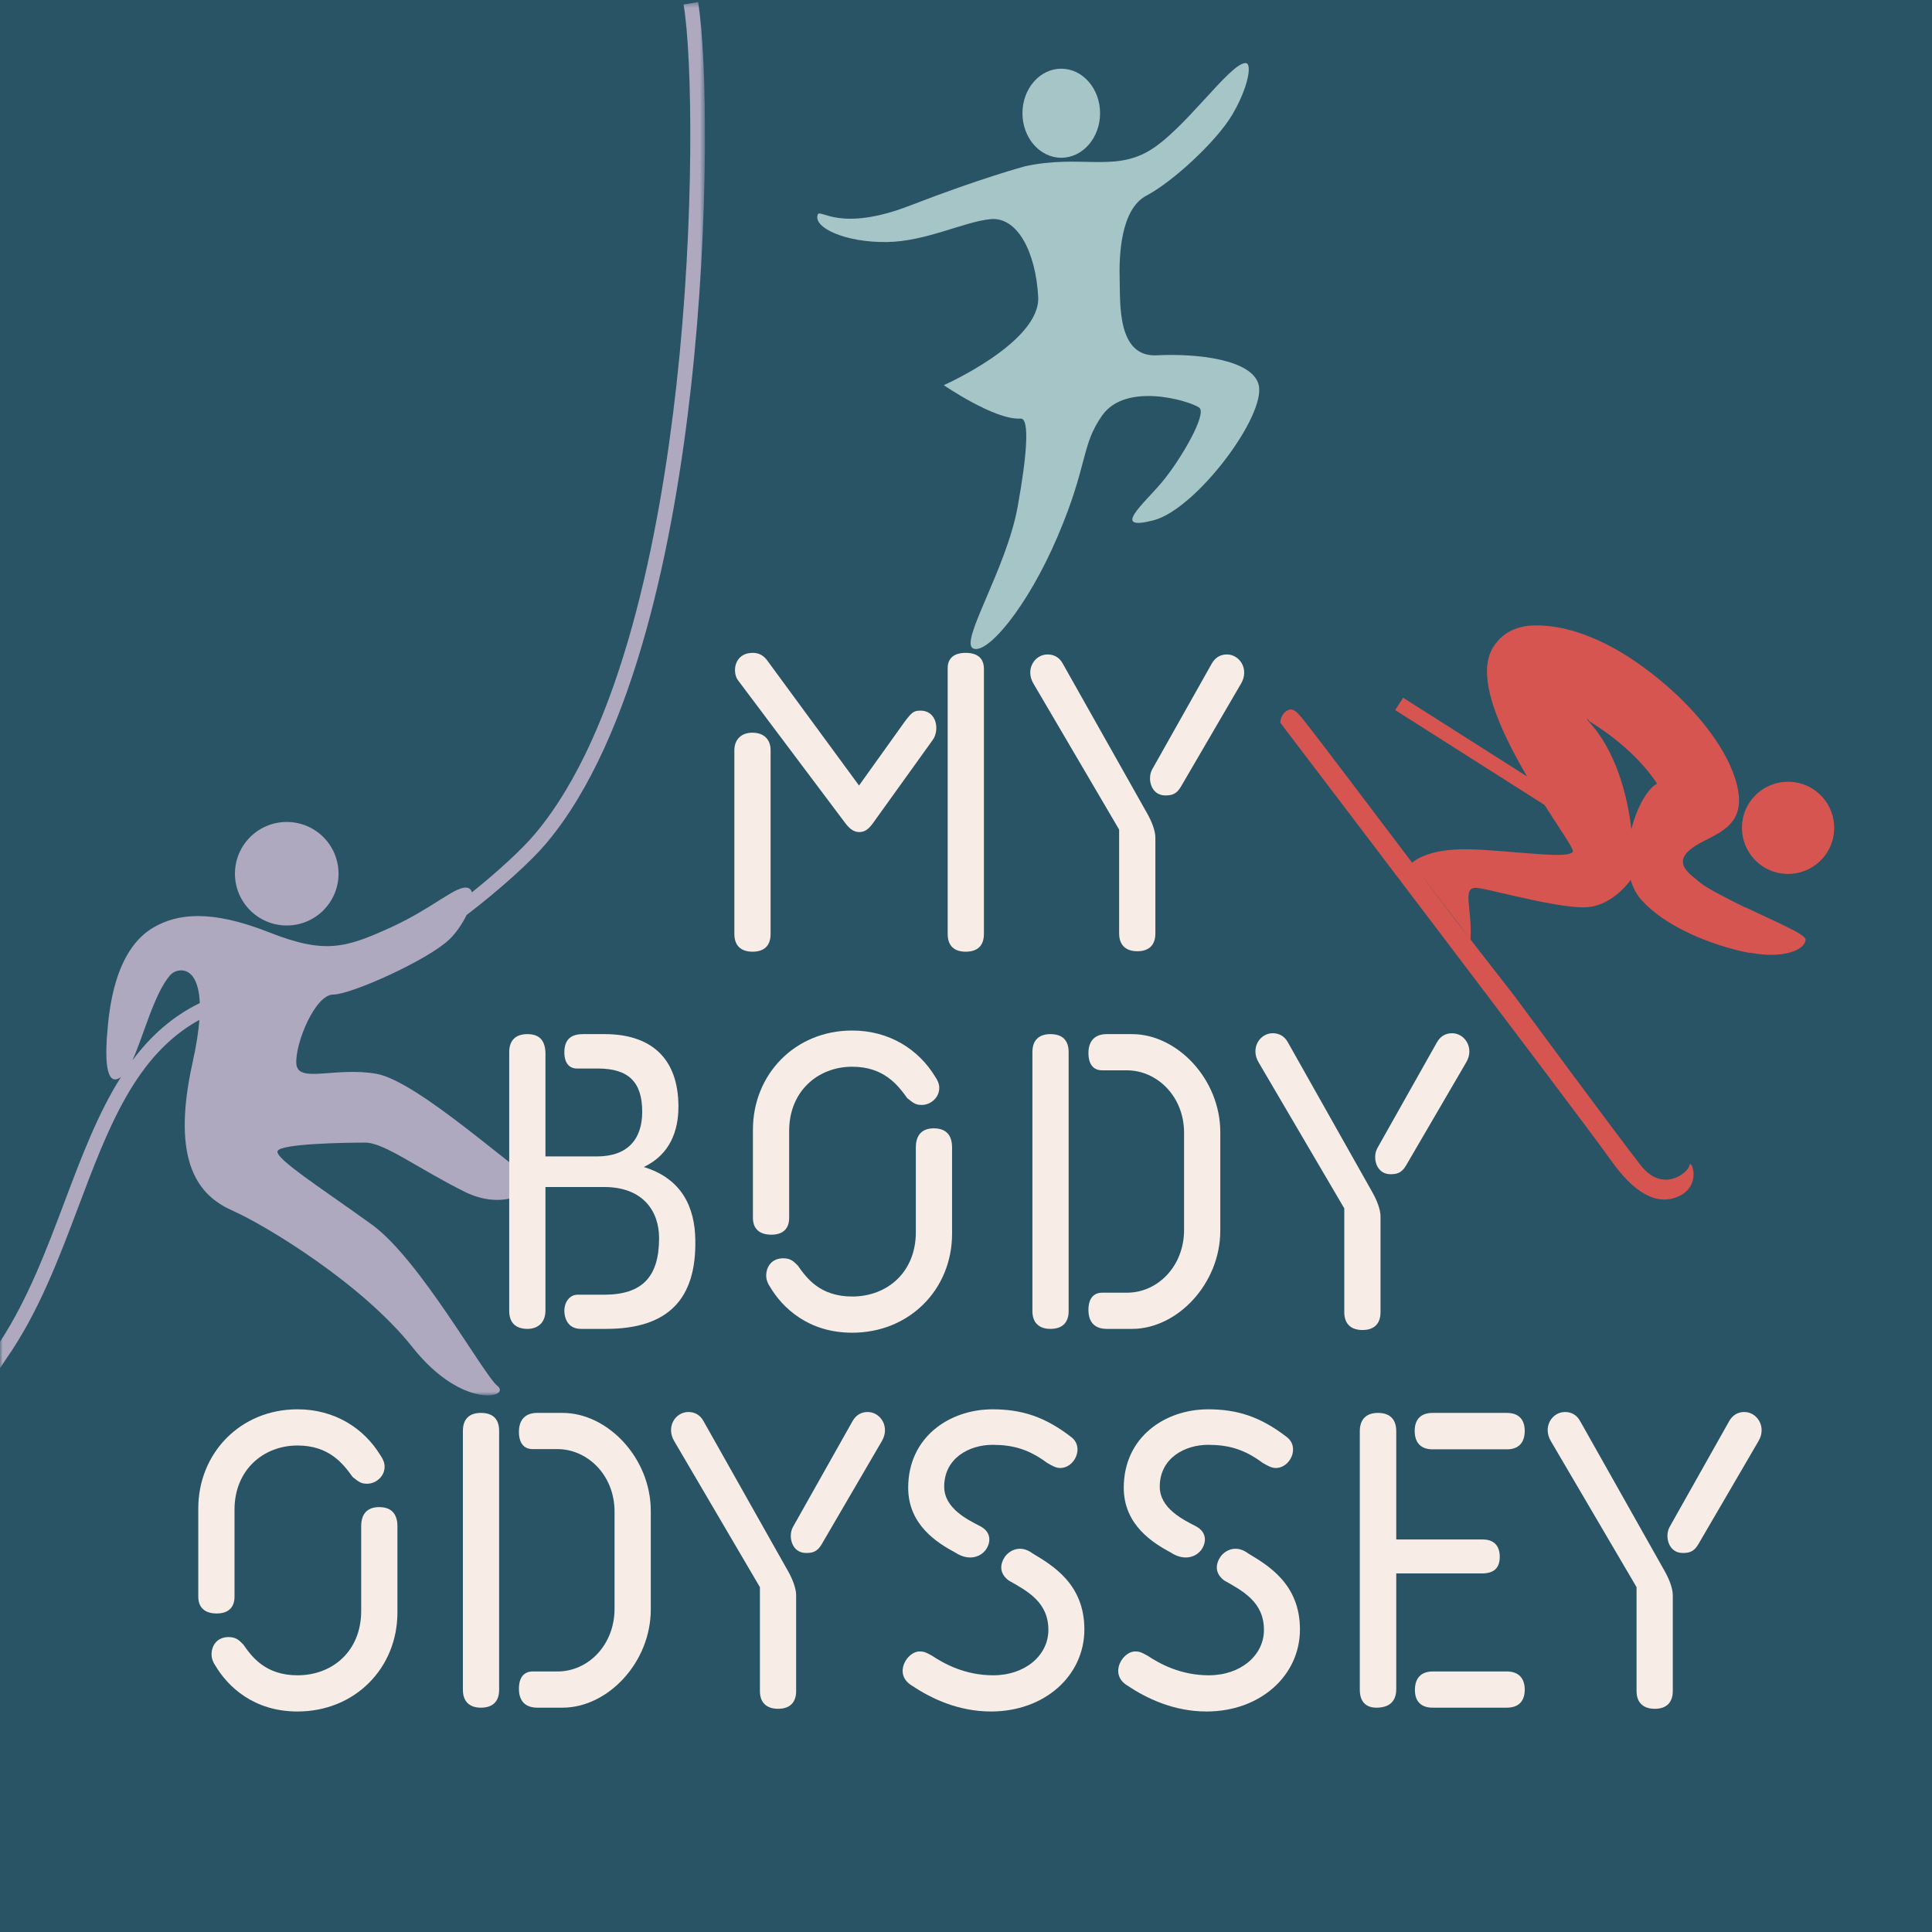
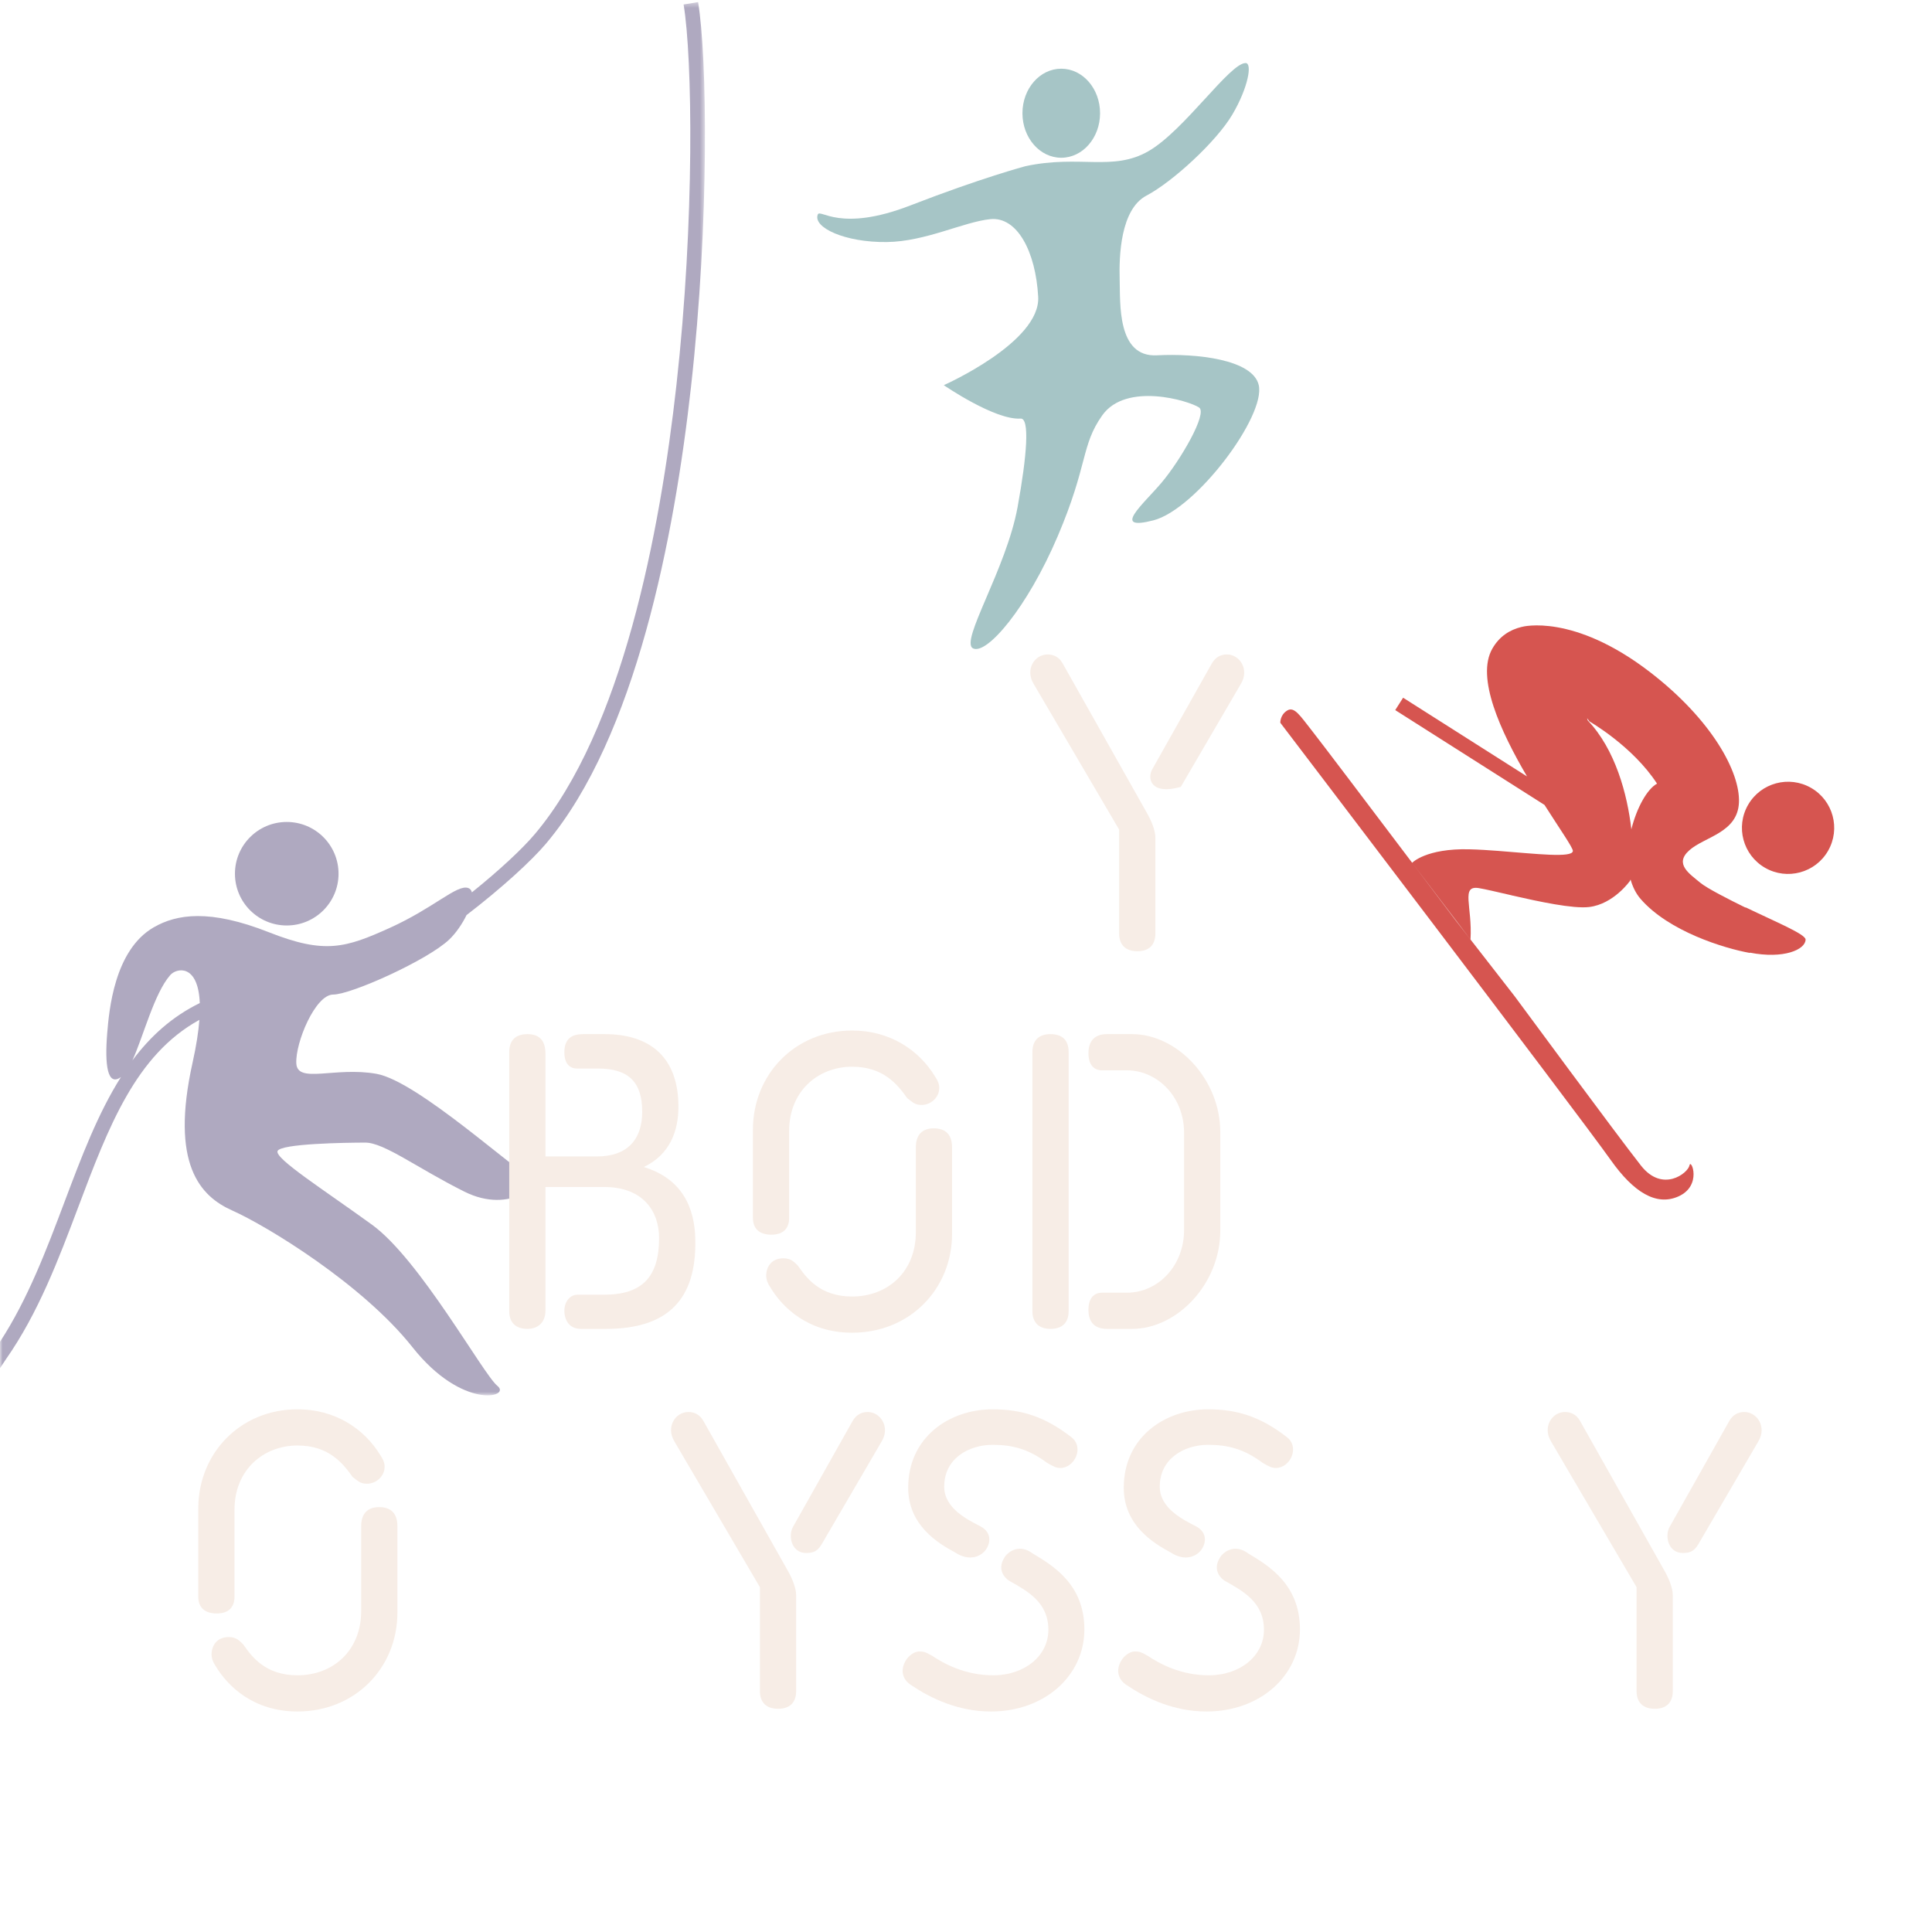
<svg xmlns="http://www.w3.org/2000/svg" xmlns:xlink="http://www.w3.org/1999/xlink" width="363px" height="363px" viewBox="0 0 363 363" version="1.1">
  <title>Slice 1</title>
  <desc>Created with Sketch.</desc>
  <defs>
    <polygon id="path-1" points="0 0.393 132.454 0.393 132.454 262.175 0 262.175" />
  </defs>
  <g id="Page-1" stroke="none" stroke-width="1" fill="none" fill-rule="evenodd">
    <g id="LOGO">
-       <polygon id="Fill-1" fill="#295466" points="0 363 363 363 363 0 0 0" />
      <g id="Group-41">
        <g id="Group-4">
          <mask id="mask-2" fill="white">
            <use xlink:href="#path-1" />
          </mask>
          <g id="Clip-3" />
          <path d="M24.88,199.232 C26.964,194.668 28.977,186.625 31.996,183.194 C33.16,181.871 37.234,181.03 37.537,188.465 C32.295,191.025 28.226,194.747 24.88,199.232 M131.164,0.393 L128.442,0.844 C130.1,10.845 130.554,41.262 127.092,72.36 C124.004,100.104 116.885,137.254 100.515,156.684 C98.157,159.482 93.819,163.522 88.664,167.664 C88.559,167.26 88.338,166.967 87.965,166.843 C85.837,166.133 81.582,170.563 73.248,174.333 C64.914,178.102 61.033,179.311 50.552,175.17 C39.368,170.752 33.182,171.757 28.881,174.235 C21.453,178.516 20.488,189.929 20.144,194.127 C19.653,200.123 20.188,204.21 22.729,202.361 C18.387,209.21 15.292,217.41 12.132,225.795 C8.741,234.791 5.243,244.073 -0.001,252.107 L-0.001,257.063 L1.131,255.363 C7.211,246.675 11.026,236.555 14.714,226.768 C20.37,211.763 25.489,198.203 37.462,191.622 C37.296,193.791 36.901,196.42 36.189,199.621 C31.933,218.757 37.619,224.759 43.636,227.439 C50.103,230.318 68.106,241.26 77.503,253.13 C86.901,265.001 96.122,262.521 93.462,260.395 C90.802,258.268 78.923,236.652 69.879,230.097 C60.836,223.541 51.616,217.693 52.147,216.276 C52.68,214.859 65.092,214.682 68.638,214.682 C72.184,214.682 78.39,219.465 87.256,223.895 C96.122,228.325 102.328,221.946 99.846,221.237 C97.363,220.529 78.568,203.165 70.765,201.765 C62.963,200.366 55.871,203.696 55.674,199.799 C55.476,195.9 59.24,186.864 62.609,186.864 C65.978,186.864 80.374,180.384 84.42,176.513 C85.682,175.304 86.855,173.586 87.662,171.927 C94.238,166.884 99.858,161.746 102.627,158.461 C119.442,138.501 126.705,100.788 129.835,72.664 C133.326,41.319 132.85,10.551 131.164,0.393" id="Fill-2" fill="#AFA9C0" mask="url(#mask-2)" />
        </g>
        <path d="M53.876,173.886 C59.251,173.886 63.608,169.532 63.608,164.161 C63.608,158.79 59.251,154.437 53.876,154.437 C48.502,154.437 44.144,158.79 44.144,164.161 C44.144,169.532 48.502,173.886 53.876,173.886" id="Fill-5" fill="#AFA9C0" />
        <path d="M206.69,21.274 C206.69,25.895 203.426,29.64 199.399,29.64 C195.371,29.64 192.106,25.895 192.106,21.274 C192.106,16.653 195.371,12.908 199.399,12.908 C203.426,12.908 206.69,16.653 206.69,21.274" id="Fill-7" fill="#A6C5C6" />
        <path d="M192.659,31.227 C202.874,29.03 209.072,32.271 215.795,28.395 C222.519,24.519 231.06,11.843 234.036,11.846 C235.335,11.846 234.512,16.498 231.537,21.536 C228.563,26.575 220.328,34.162 215.416,36.746 C210.502,39.33 210.244,48.153 210.373,52.545 C210.503,56.939 209.856,67.146 217.356,66.759 C224.855,66.371 235.321,67.531 236.492,72.314 C237.91,78.1 224.727,95.701 216.709,97.768 C208.693,99.835 214.77,94.797 218.261,90.662 C221.752,86.527 226.94,77.662 225.292,76.565 C223.355,75.275 211.561,71.732 207.096,78.046 C203.069,83.739 204.493,87.224 198.736,100.74 C192.981,114.256 185.367,123.114 182.817,121.818 C180.295,120.538 189.074,106.912 191.194,95.269 C192.959,85.566 193.505,78.526 191.753,78.646 C186.931,78.976 177.327,72.368 177.327,72.368 C177.327,72.368 195.529,64.304 195.064,55.776 C194.598,47.249 191.107,40.659 186.064,41.176 C181.022,41.692 173.935,45.38 166.639,45.477 C158.775,45.582 152.712,42.741 153.647,40.314 C154.105,39.127 157.747,43.76 171.065,38.592 C184.384,33.424 192.659,31.227 192.659,31.227" id="Fill-9" fill="#A6C5C6" />
-         <path d="M184.865,125.666 L184.865,175.473 C184.865,177.67 183.681,178.811 181.44,178.811 C179.242,178.811 178.058,177.67 178.058,175.473 L178.058,125.539 C178.058,123.68 179.242,122.667 181.44,122.667 C183.681,122.667 184.865,123.722 184.865,125.666 M175.226,139.058 L163.937,154.773 C163.134,155.83 162.458,156.336 161.444,156.336 C160.471,156.336 159.71,155.787 158.907,154.773 L138.699,127.863 C137.557,126.468 137.811,122.667 141.447,122.667 C142.208,122.667 143.222,122.878 144.067,123.976 L161.401,147.591 L169.983,135.594 C171.336,133.819 171.675,133.523 172.943,133.523 C176.113,133.523 176.537,137.325 175.226,139.058 M144.787,140.958 L144.787,175.473 C144.787,177.67 143.602,178.811 141.404,178.811 C139.206,178.811 137.979,177.67 137.979,175.473 L137.979,140.958 C137.979,139.015 139.206,137.664 141.361,137.664 C143.602,137.664 144.787,139.015 144.787,140.958" id="Fill-11" fill="#F7EDE6" />
-         <path d="M227.692,124.652 C228.368,123.47 229.383,122.962 230.524,122.962 C232.934,122.962 234.795,125.793 233.145,128.497 L221.857,147.845 C221.012,149.281 220.082,149.45 218.94,149.45 C216.235,149.45 215.515,146.282 216.488,144.55 L227.692,124.652 Z M217.08,175.389 C217.08,177.543 215.896,178.726 213.698,178.726 C211.499,178.726 210.273,177.543 210.273,175.389 L210.273,155.872 L194.208,128.497 C192.559,125.793 194.377,122.962 196.829,122.962 C197.929,122.962 198.986,123.427 199.662,124.652 L215.515,152.788 C216.361,154.266 217.08,156.041 217.08,157.392 L217.08,175.389 Z" id="Fill-13" fill="#F7EDE6" />
+         <path d="M227.692,124.652 C228.368,123.47 229.383,122.962 230.524,122.962 C232.934,122.962 234.795,125.793 233.145,128.497 L221.857,147.845 C216.235,149.45 215.515,146.282 216.488,144.55 L227.692,124.652 Z M217.08,175.389 C217.08,177.543 215.896,178.726 213.698,178.726 C211.499,178.726 210.273,177.543 210.273,175.389 L210.273,155.872 L194.208,128.497 C192.559,125.793 194.377,122.962 196.829,122.962 C197.929,122.962 198.986,123.427 199.662,124.652 L215.515,152.788 C216.361,154.266 217.08,156.041 217.08,157.392 L217.08,175.389 Z" id="Fill-13" fill="#F7EDE6" />
        <path d="M113.857,249.683 L109.164,249.683 C106.543,249.683 106.036,247.445 106.036,246.304 C106.036,244.529 107.135,243.261 108.488,243.261 L113.476,243.261 C120.664,243.261 123.835,239.924 123.835,232.616 C123.835,227.589 120.833,223.026 113.519,223.026 L102.485,223.026 L102.485,246.219 C102.485,248.669 100.878,249.683 99.103,249.683 C96.904,249.683 95.677,248.501 95.677,246.346 L95.677,197.679 C95.677,195.483 96.862,194.299 99.103,194.299 C101.554,194.299 102.485,195.736 102.485,198.017 L102.485,217.281 L112.124,217.281 C118.042,217.281 120.664,213.943 120.664,208.874 C120.664,203.255 118.042,200.763 112.335,200.763 L108.36,200.763 C107.599,200.763 106.036,200.383 106.036,197.722 C106.036,195.102 107.516,194.299 109.545,194.299 L113.604,194.299 C122.143,194.299 127.47,198.651 127.47,207.945 C127.47,212.38 125.948,216.9 120.96,219.267 C128.147,221.464 130.556,226.87 130.641,232.954 C130.852,244.065 125.568,249.683 113.857,249.683" id="Fill-15" fill="#F7EDE6" />
        <path d="M178.882,231.814 C178.882,242.206 170.934,250.401 160.111,250.401 C151.867,250.401 147.005,245.712 144.68,241.783 C144.257,241.192 143.961,240.431 143.961,239.671 C143.961,238.023 144.976,236.418 147.174,236.418 C148.739,236.418 149.288,237.22 149.922,237.812 C151.486,240.051 154.023,243.6 160.111,243.6 C166.748,243.6 172.075,238.995 172.075,231.518 L172.075,215.592 C172.075,213.225 173.259,212.001 175.458,212.001 C177.698,212.001 178.882,213.225 178.882,215.592 L178.882,231.814 Z M160.111,200.425 C153.684,200.425 148.274,205.03 148.274,212.465 L148.274,228.814 C148.274,230.842 147.132,231.983 144.934,231.983 C142.651,231.983 141.466,230.842 141.466,228.814 L141.466,212.254 C141.466,201.904 149.33,193.624 160.111,193.624 C167.087,193.624 172.583,197.172 175.669,202.241 C176.176,202.96 176.473,203.678 176.473,204.354 C176.514,206.213 174.866,207.607 173.175,207.607 C171.948,207.607 171.568,207.184 170.468,206.339 C168.65,203.805 166.03,200.425 160.111,200.425 L160.111,200.425 Z" id="Fill-17" fill="#F7EDE6" />
        <path d="M204.505,246.135 C204.505,244.022 205.435,242.882 207.083,242.882 L211.734,242.882 C217.568,242.882 222.473,237.854 222.473,231.095 L222.473,212.845 C222.473,205.959 217.357,201.101 211.734,201.101 L207.083,201.101 C205.435,201.101 204.505,199.96 204.505,197.848 C204.505,195.525 205.773,194.3 207.929,194.3 L212.706,194.3 C221.162,194.3 229.279,202.748 229.279,212.718 L229.279,231.222 C229.279,241.192 221.204,249.683 212.706,249.683 L207.972,249.683 C205.689,249.683 204.505,248.416 204.505,246.135 L204.505,246.135 Z M200.784,246.346 C200.784,248.5 199.601,249.683 197.36,249.683 C195.204,249.683 193.978,248.5 193.978,246.346 L193.978,197.679 C193.978,195.44 195.204,194.3 197.36,194.3 C199.601,194.3 200.784,195.44 200.784,197.679 L200.784,246.346 Z" id="Fill-19" fill="#F7EDE6" />
-         <path d="M269.995,195.82 C270.671,194.638 271.685,194.131 272.827,194.131 C275.237,194.131 277.097,196.961 275.448,199.665 L264.161,219.013 C263.315,220.45 262.385,220.619 261.243,220.619 C258.538,220.619 257.819,217.45 258.791,215.718 L269.995,195.82 Z M259.383,246.557 C259.383,248.711 258.199,249.894 256.001,249.894 C253.802,249.894 252.576,248.711 252.576,246.557 L252.576,227.04 L236.512,199.665 C234.862,196.961 236.68,194.131 239.132,194.131 C240.232,194.131 241.289,194.595 241.965,195.82 L257.819,223.956 C258.664,225.434 259.383,227.209 259.383,228.561 L259.383,246.557 Z" id="Fill-21" fill="#F7EDE6" />
        <path d="M74.67,302.982 C74.67,313.374 66.723,321.569 55.899,321.569 C47.655,321.569 42.793,316.88 40.468,312.951 C40.045,312.361 39.75,311.6 39.75,310.84 C39.75,309.192 40.764,307.586 42.962,307.586 C44.527,307.586 45.076,308.389 45.71,308.981 C47.274,311.22 49.811,314.768 55.899,314.768 C62.536,314.768 67.863,310.164 67.863,302.686 L67.863,286.76 C67.863,284.394 69.048,283.169 71.246,283.169 C73.486,283.169 74.67,284.394 74.67,286.76 L74.67,302.982 Z M55.899,271.593 C49.473,271.593 44.062,276.198 44.062,283.634 L44.062,299.983 C44.062,302.01 42.92,303.151 40.722,303.151 C38.439,303.151 37.255,302.01 37.255,299.983 L37.255,283.422 C37.255,273.072 45.119,264.792 55.899,264.792 C62.875,264.792 68.371,268.341 71.457,273.41 C71.964,274.128 72.261,274.846 72.261,275.523 C72.303,277.381 70.654,278.775 68.963,278.775 C67.737,278.775 67.356,278.352 66.257,277.508 C64.44,274.973 61.818,271.593 55.899,271.593 L55.899,271.593 Z" id="Fill-23" fill="#F7EDE6" />
-         <path d="M97.5,317.303 C97.5,315.191 98.43,314.05 100.079,314.05 L104.729,314.05 C110.564,314.05 115.467,309.022 115.467,302.263 L115.467,284.014 C115.467,277.128 110.352,272.269 104.729,272.269 L100.079,272.269 C98.43,272.269 97.5,271.128 97.5,269.016 C97.5,266.693 98.768,265.468 100.925,265.468 L105.702,265.468 C114.157,265.468 122.275,273.917 122.275,283.886 L122.275,302.39 C122.275,312.36 114.199,320.851 105.702,320.851 L100.966,320.851 C98.683,320.851 97.5,319.584 97.5,317.303 L97.5,317.303 Z M93.78,317.514 C93.78,319.669 92.595,320.851 90.355,320.851 C88.199,320.851 86.973,319.669 86.973,317.514 L86.973,268.847 C86.973,266.609 88.199,265.468 90.355,265.468 C92.595,265.468 93.78,266.609 93.78,268.847 L93.78,317.514 Z" id="Fill-25" fill="#F7EDE6" />
        <path d="M160.197,266.989 C160.873,265.806 161.888,265.299 163.03,265.299 C165.439,265.299 167.3,268.129 165.65,270.833 L154.363,290.182 C153.517,291.618 152.587,291.786 151.445,291.786 C148.74,291.786 148.022,288.618 148.993,286.886 L160.197,266.989 Z M149.586,317.726 C149.586,319.88 148.401,321.063 146.203,321.063 C144.005,321.063 142.778,319.88 142.778,317.726 L142.778,298.208 L126.714,270.833 C125.064,268.129 126.882,265.299 129.334,265.299 C130.434,265.299 131.491,265.764 132.167,266.989 L148.022,295.124 C148.866,296.603 149.586,298.377 149.586,299.729 L149.586,317.726 Z" id="Fill-27" fill="#F7EDE6" />
        <path d="M170.639,279.535 C170.639,269.988 178.418,264.793 186.494,264.793 C192.031,264.793 196.386,266.229 201.248,269.988 C203.785,271.889 201.924,275.818 199.219,275.818 C198.415,275.818 197.823,275.48 196.725,274.846 C193.257,272.269 190.256,271.466 186.494,271.466 C182.054,271.466 177.404,274.001 177.404,279.324 C177.404,283.38 181.716,285.492 184.253,286.801 C186.113,287.816 186.24,289.547 185.351,290.984 C184.464,292.421 182.181,293.477 179.475,291.702 C176.177,289.928 170.639,286.548 170.639,279.535 M203.742,306.15 C203.742,314.853 196.259,321.569 186.197,321.569 C179.982,321.569 174.868,319.077 171.274,316.669 C167.806,314.515 170.428,310.29 172.753,310.29 C173.387,310.29 173.81,310.332 175.121,311.092 C177.404,312.613 181.335,314.768 186.62,314.768 C192.581,314.768 196.978,311.05 196.978,306.235 C196.978,301.038 193.089,298.968 189.495,296.941 C187.719,295.589 187.888,293.899 188.776,292.547 C189.58,291.364 191.652,290.097 194.018,291.871 C197.823,294.153 203.742,297.658 203.742,306.15" id="Fill-29" fill="#F7EDE6" />
        <path d="M211.141,279.535 C211.141,269.988 218.92,264.793 226.995,264.793 C232.532,264.793 236.887,266.229 241.749,269.988 C244.286,271.889 242.426,275.818 239.72,275.818 C238.917,275.818 238.325,275.48 237.226,274.846 C233.759,272.269 230.757,271.466 226.995,271.466 C222.556,271.466 217.905,274.001 217.905,279.324 C217.905,283.38 222.217,285.492 224.754,286.801 C226.615,287.816 226.741,289.547 225.854,290.984 C224.966,292.421 222.682,293.477 219.977,291.702 C216.679,289.928 211.141,286.548 211.141,279.535 M244.244,306.15 C244.244,314.853 236.761,321.569 226.698,321.569 C220.484,321.569 215.369,319.077 211.775,316.669 C208.309,314.515 210.929,310.29 213.254,310.29 C213.889,310.29 214.311,310.332 215.622,311.092 C217.905,312.613 221.836,314.768 227.122,314.768 C233.082,314.768 237.48,311.05 237.48,306.235 C237.48,301.038 233.59,298.968 229.996,296.941 C228.22,295.589 228.39,293.899 229.277,292.547 C230.081,291.364 232.153,290.097 234.52,291.871 C238.325,294.153 244.244,297.658 244.244,306.15" id="Fill-31" fill="#F7EDE6" />
-         <path d="M286.479,317.472 C286.479,319.669 285.295,320.851 283.097,320.851 L269.187,320.851 C267.031,320.851 265.847,319.71 265.847,317.514 C265.847,315.275 267.031,314.05 269.187,314.05 L283.308,314.05 C285.337,314.135 286.479,315.317 286.479,317.472 L286.479,317.472 Z M265.805,268.847 C265.805,266.65 266.988,265.468 269.187,265.468 L283.097,265.468 C285.295,265.468 286.479,266.65 286.479,268.847 C286.479,271.087 285.295,272.312 283.139,272.312 L269.145,272.312 C266.988,272.312 265.805,271.087 265.805,268.847 L265.805,268.847 Z M262.338,295.631 L262.338,317.387 C262.338,319.627 261.07,320.851 258.618,320.851 C256.546,320.851 255.49,319.627 255.49,317.472 L255.49,268.932 C255.49,266.693 256.673,265.468 258.914,265.468 C261.112,265.468 262.338,266.65 262.338,268.89 L262.338,289.252 L278.615,289.252 C280.602,289.252 281.786,290.35 281.786,292.505 C281.786,294.702 280.602,295.631 278.403,295.631 L262.338,295.631 Z" id="Fill-33" fill="#F7EDE6" />
        <path d="M324.909,266.989 C325.585,265.806 326.599,265.299 327.741,265.299 C330.151,265.299 332.011,268.129 330.362,270.833 L319.075,290.182 C318.229,291.618 317.299,291.786 316.157,291.786 C313.452,291.786 312.733,288.618 313.705,286.886 L324.909,266.989 Z M314.296,317.726 C314.296,319.88 313.113,321.063 310.915,321.063 C308.716,321.063 307.49,319.88 307.49,317.726 L307.49,298.208 L291.425,270.833 C289.776,268.129 291.594,265.299 294.046,265.299 C295.146,265.299 296.203,265.764 296.879,266.989 L312.733,295.124 C313.578,296.603 314.296,298.377 314.296,299.729 L314.296,317.726 Z" id="Fill-35" fill="#F7EDE6" />
        <path d="M340.284,148.036 C336.136,145.649 330.836,147.073 328.447,151.218 C326.056,155.363 327.482,160.659 331.63,163.047 C335.778,165.434 341.078,164.011 343.468,159.866 C345.858,155.721 344.432,150.424 340.284,148.036" id="Fill-37" fill="#D65550" />
        <path d="M306.513,155.816 C305.76,149.225 303.497,140.798 298.312,135.353 C298.312,135.353 298.273,135.199 298.2,134.933 L298.637,135.55 C298.637,135.55 306.743,140.17 311.336,147.235 C309.476,148.257 307.523,151.761 306.513,155.816 M327.971,170.477 L327.95,170.523 C324.778,168.97 320.711,166.891 319.498,165.882 C317.425,164.16 314.517,162.33 317.405,159.758 C320.294,157.186 326.487,156.484 326.729,150.773 C326.97,145.062 321.625,135.215 310.004,126.272 C295.578,115.168 286.006,117.769 286.006,117.769 L286.013,117.778 C285.957,117.789 285.904,117.79 285.848,117.804 C283.649,118.341 281.719,119.571 280.404,121.852 C277.27,127.286 281.95,137.424 286.908,145.881 L263.627,131.091 L262.147,133.419 L290.191,151.234 C293.154,155.884 295.559,159.303 295.524,159.891 C295.445,161.24 288.566,160.415 281.692,159.89 L281.691,159.887 C279.762,159.74 277.833,159.617 276.057,159.573 C267.939,159.372 265.328,162.106 265.328,162.106 C257.928,152.31 248.002,139.187 246.589,137.406 C244.298,134.52 243.207,132.663 241.847,133.5 C240.487,134.336 240.555,135.796 240.555,135.796 C240.555,135.796 296.289,209 302.671,218.001 C306.921,223.994 311.166,226.626 315.308,224.815 C319.911,222.803 317.708,217.525 317.43,218.969 C317.152,220.413 312.393,224.164 308.33,219.014 C303.979,213.5 284.594,187.195 284.594,187.195 L273.545,172.99 C273.545,172.99 269.924,168.19 265.331,162.109 L276.292,176.521 C276.661,170.294 274.407,166.315 277.848,166.865 C279.031,167.054 281.308,167.598 283.973,168.209 C283.99,168.214 284.006,168.226 284.023,168.229 C289.106,169.393 295.57,170.783 298.586,170.418 C303.205,169.857 306.239,165.523 306.239,165.523 C306.285,165.458 306.327,165.367 306.368,165.261 C306.758,166.617 307.355,167.867 308.25,168.899 C313.554,175.019 324.017,178.196 328.768,179.045 L328.794,178.994 C335.144,180.227 339.223,178.423 339.248,176.535 C339.26,175.522 333.63,173.21 327.971,170.477" id="Fill-39" fill="#D65550" />
      </g>
    </g>
  </g>
</svg>